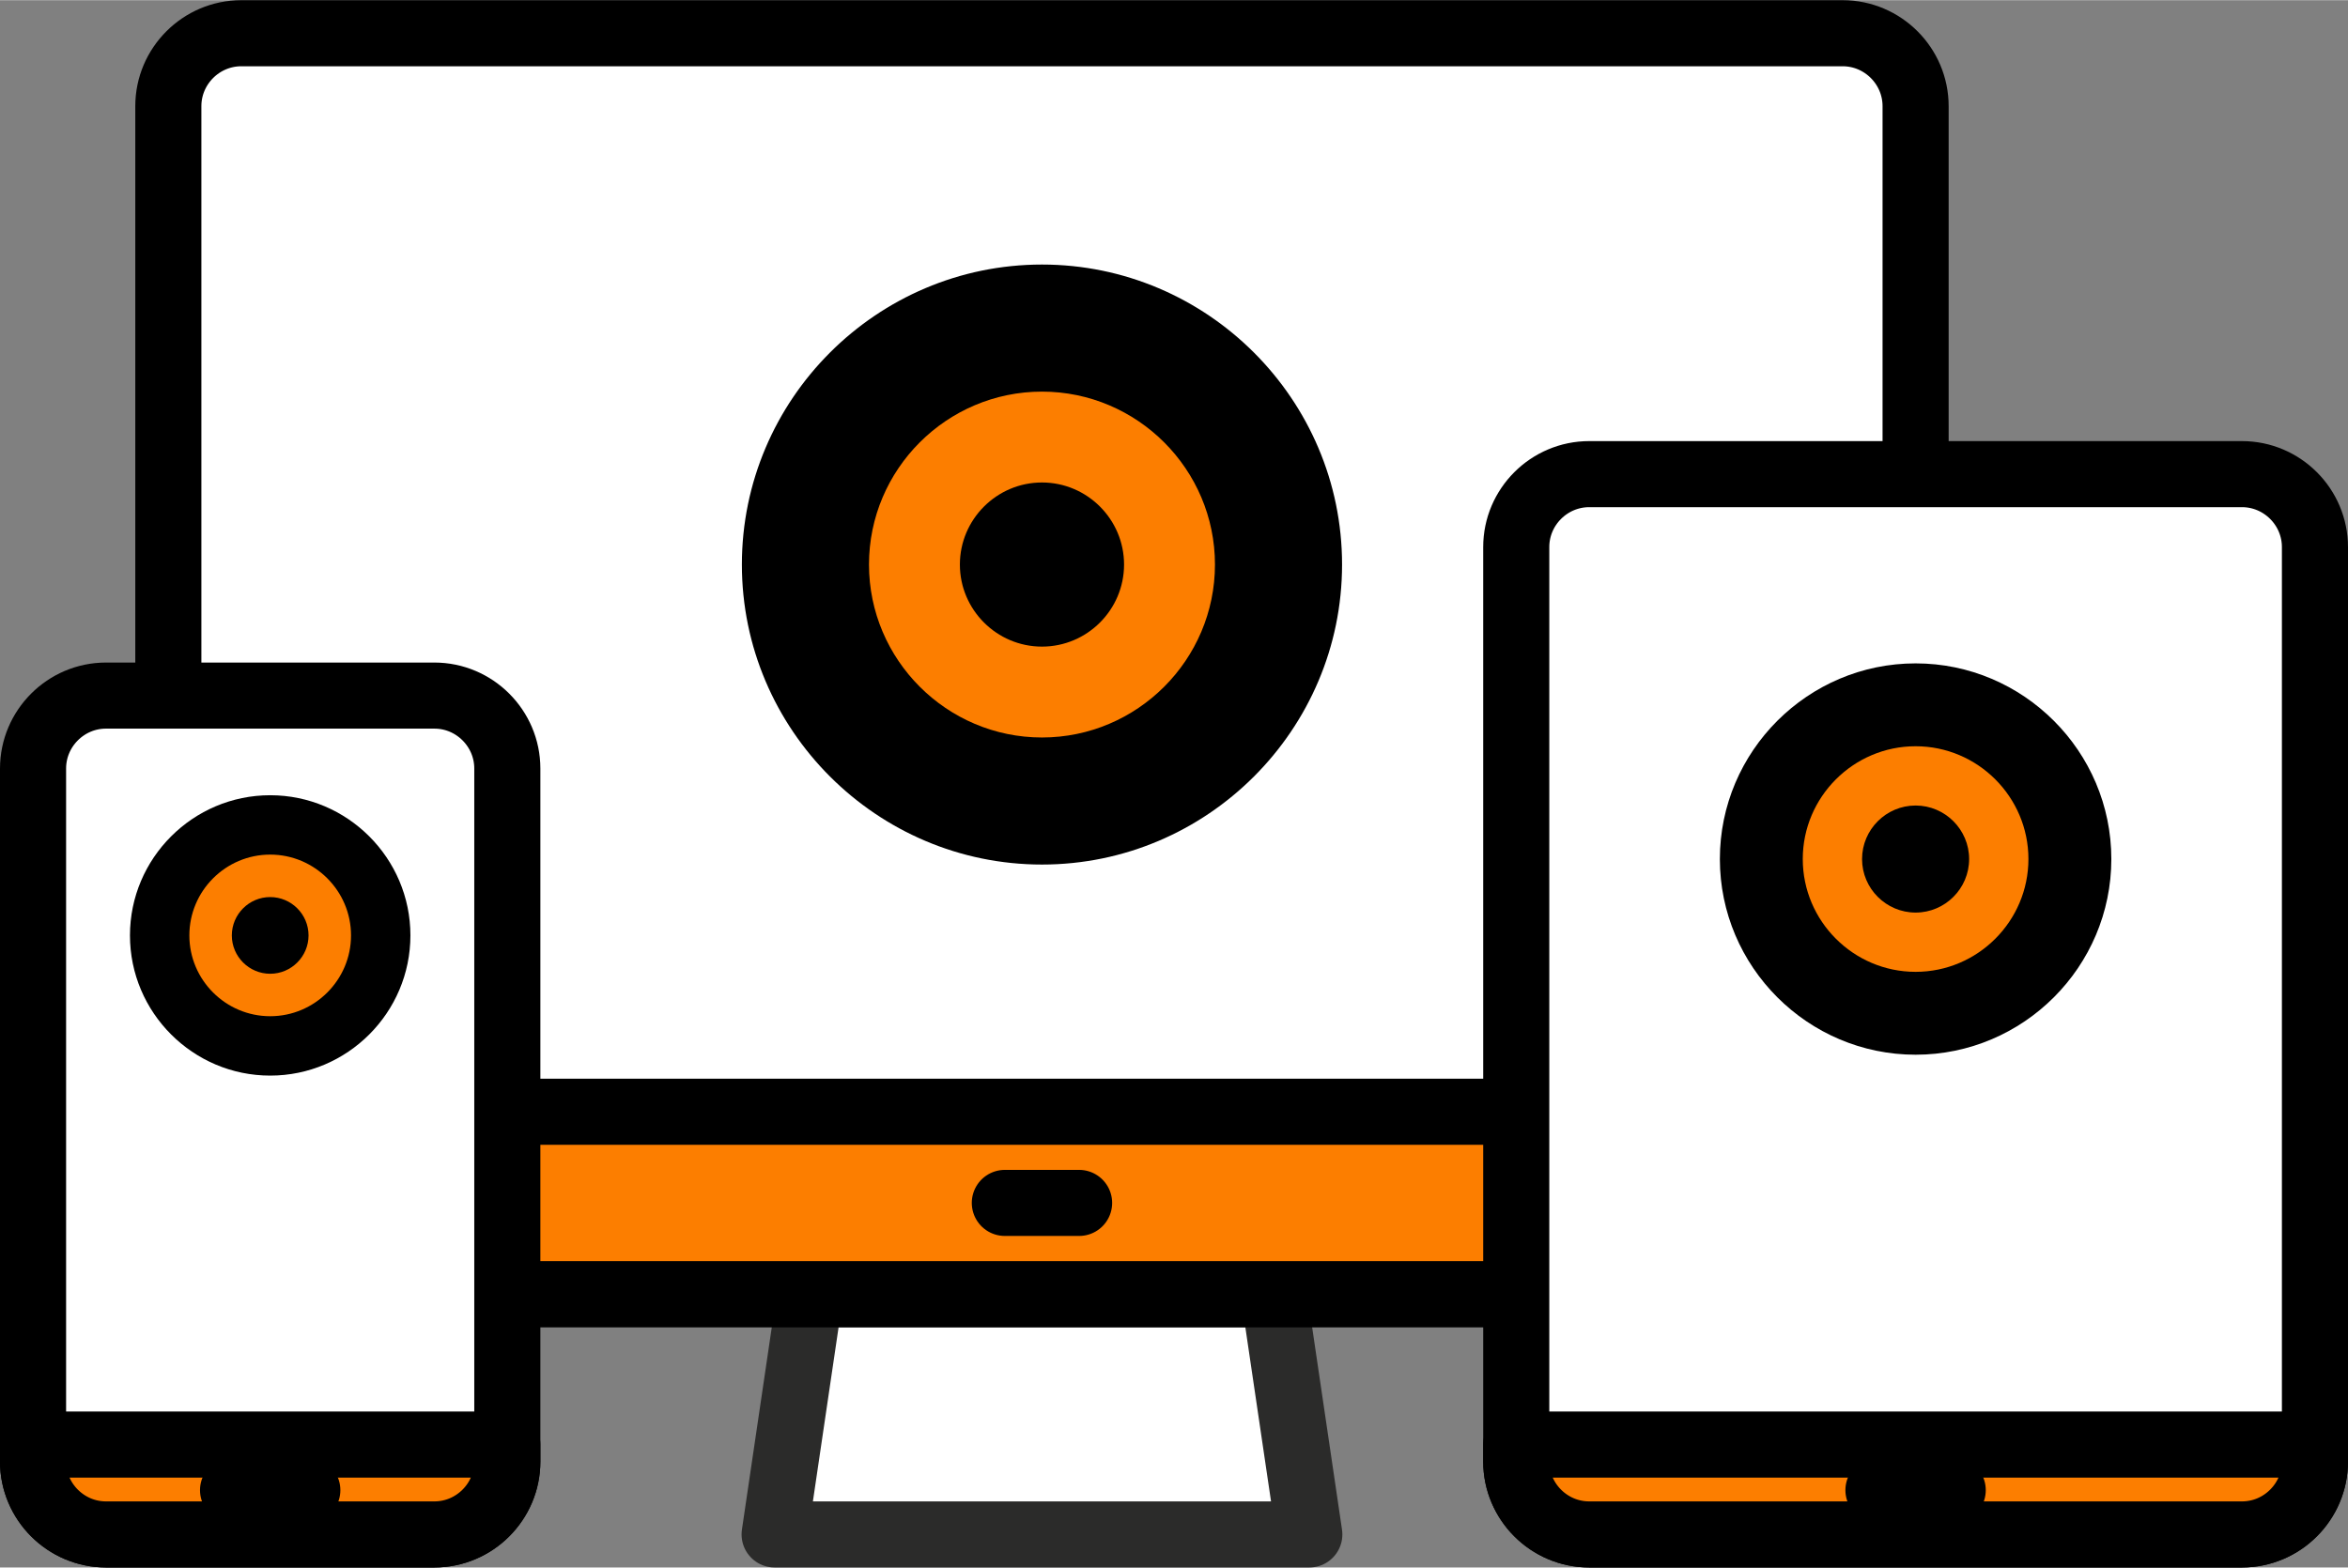
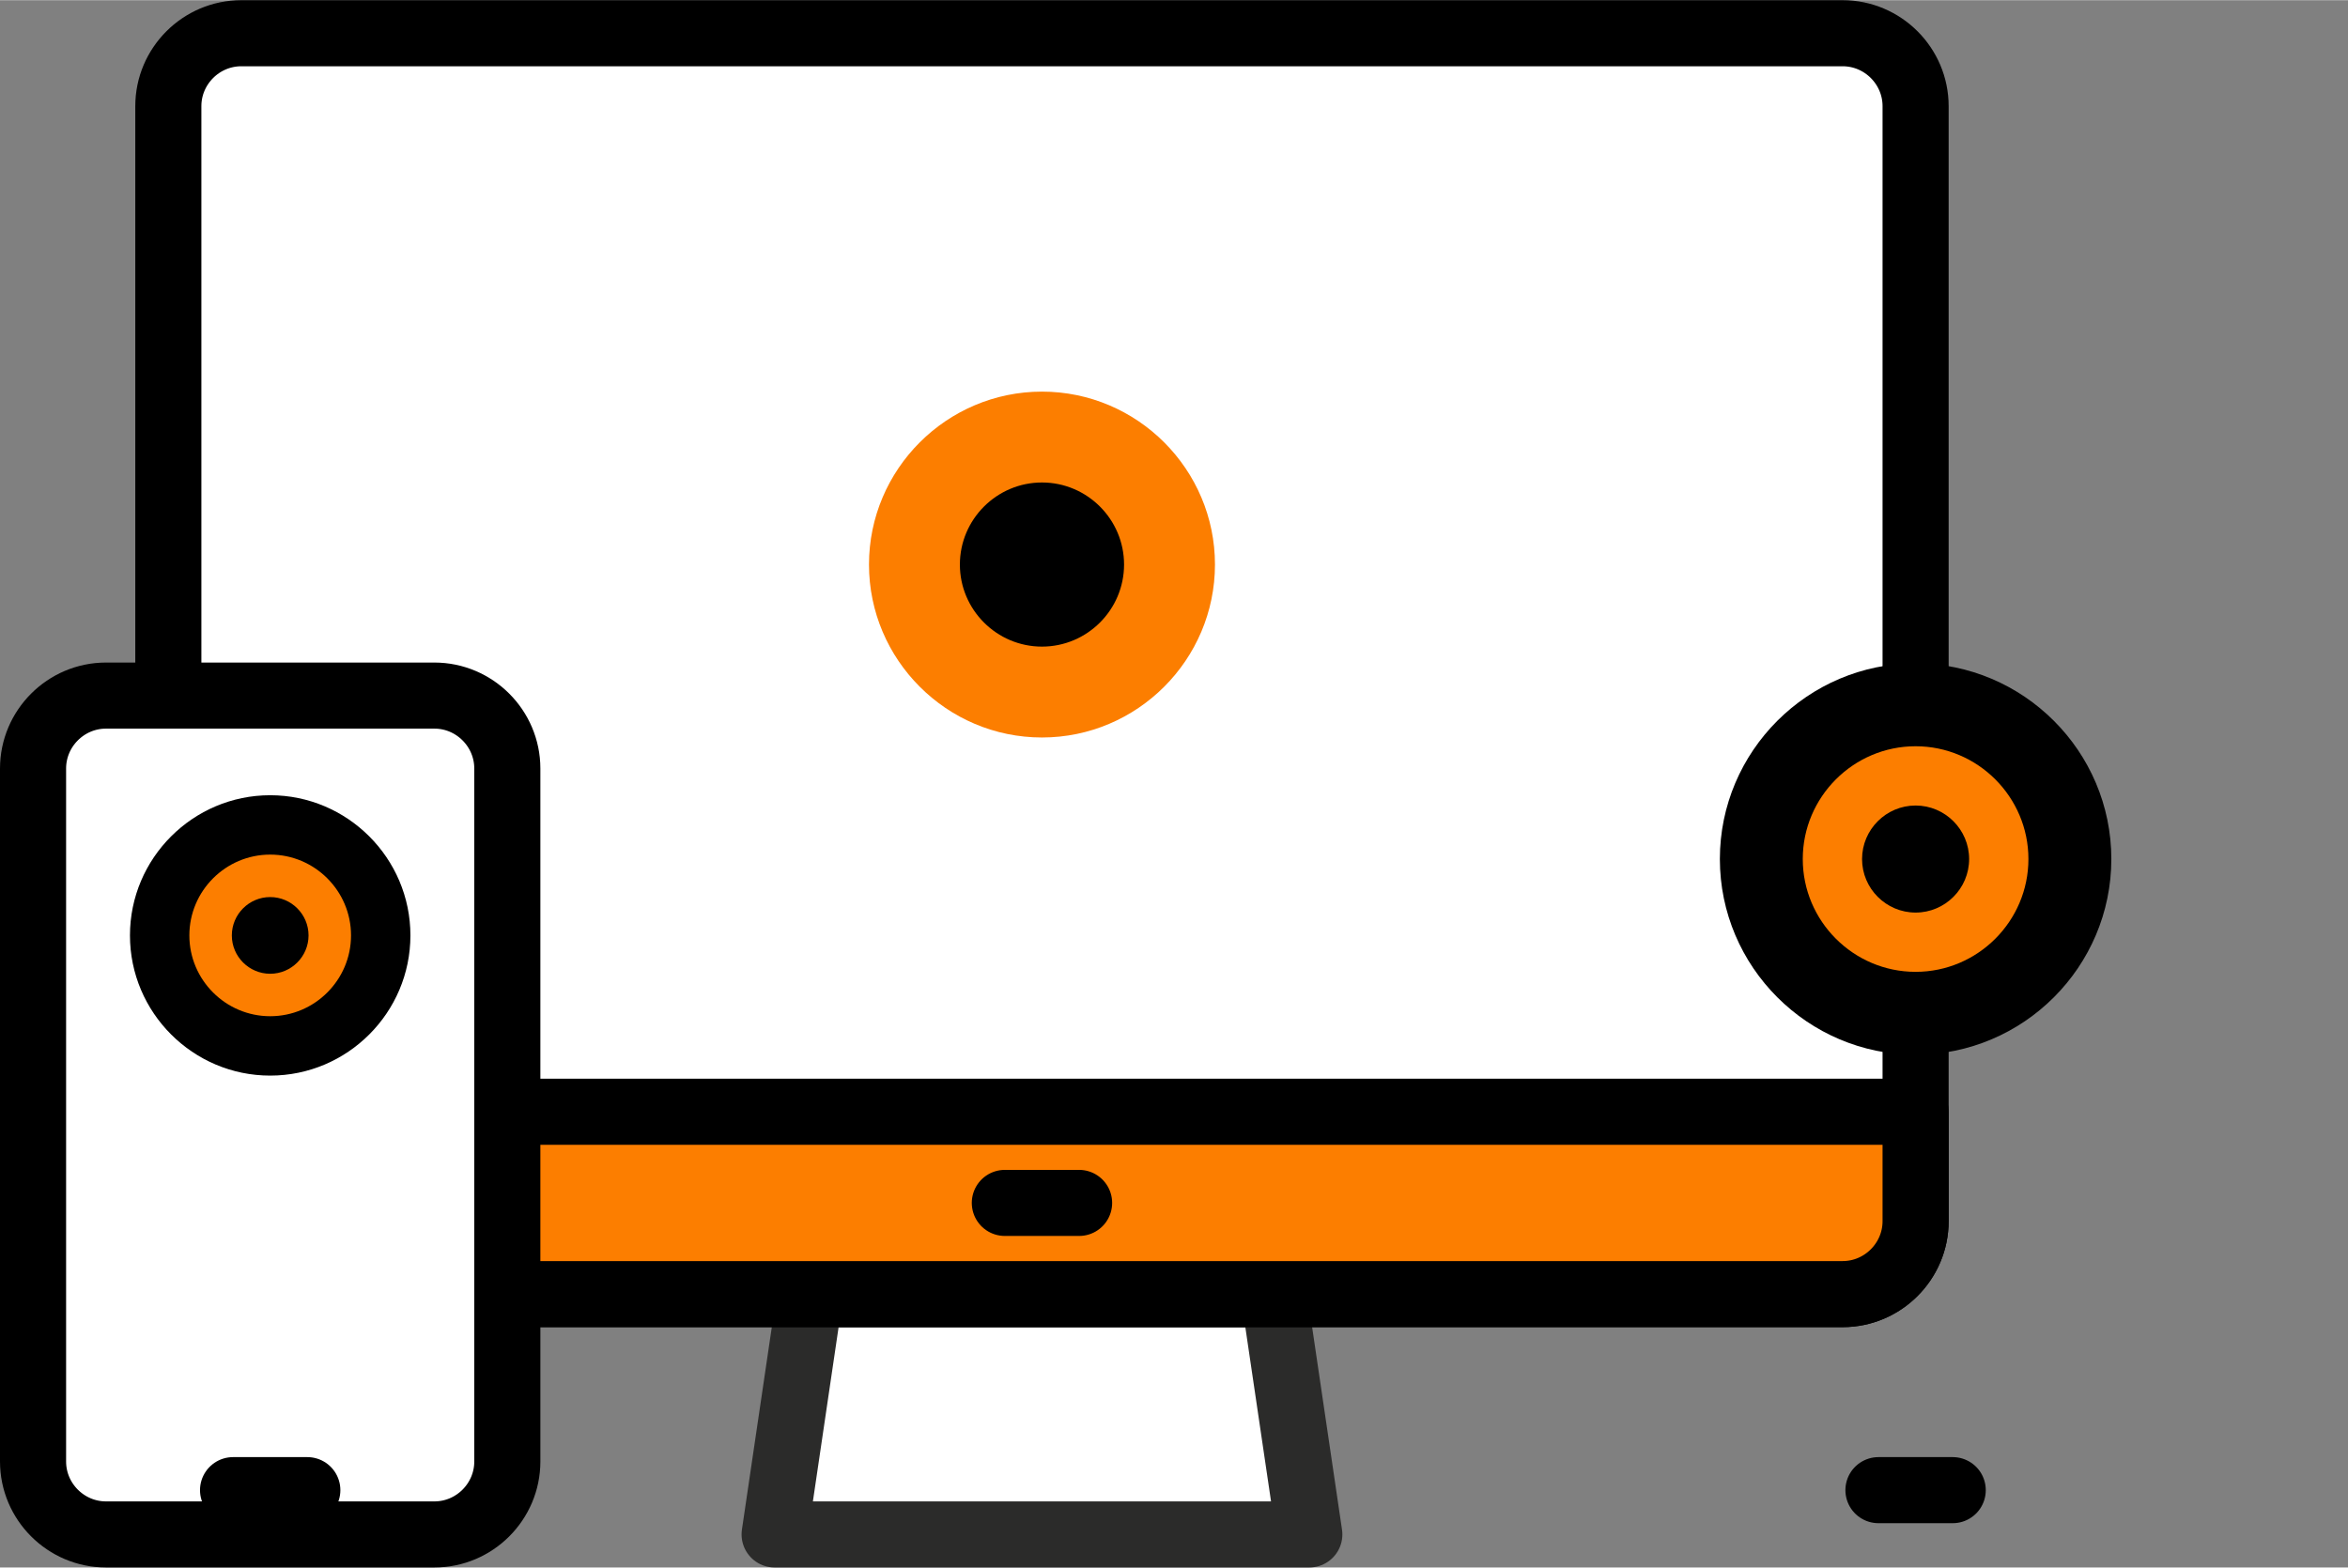
<svg xmlns="http://www.w3.org/2000/svg" xml:space="preserve" width="563px" height="376px" version="1.1" style="shape-rendering:geometricPrecision; text-rendering:geometricPrecision; image-rendering:optimizeQuality; fill-rule:evenodd; clip-rule:evenodd" viewBox="0 0 2076.45 1386.44">
  <rect x="0" y="0" width="2076.45" height="1386.44" fill="#808080" stroke="none" />
  <defs>
    <style type="text/css">
   
    .str0 {stroke:#2B2B2A;stroke-width:58.45;stroke-linecap:round;stroke-linejoin:round;stroke-miterlimit:22.926}
    .str1 {stroke:black;stroke-width:58.45;stroke-linecap:round;stroke-linejoin:round;stroke-miterlimit:22.926}
    .fil3 {fill:none}
    .fil0 {fill:white}
    .fil2 {fill:black}
    .fil4 {fill:black}
    .fil1 {fill:#FC7E00}
   
  </style>
  </defs>
  <g id="Capa_x0020_1">
    <g id="_105828648741184">
      <g>
        <polygon class="fil0 str0" points="716.39,1144.62 1126.53,1144.62 1157.89,1357.22 685.03,1357.22 " />
        <path class="fil0 str1" d="M148.87 1080.1l0 -986.36c0,-35.48 29.04,-64.51 64.51,-64.51l1416.17 0c35.47,0 64.51,29.04 64.51,64.51l0 986.36c0,35.47 -29.04,64.52 -64.51,64.52l-1416.17 0c-35.47,0 -64.51,-29.03 -64.51,-64.52z" />
        <path class="fil1 str1" d="M148.87 1080.1l0 -96.81 1545.19 0 0 96.81c0,35.47 -29.04,64.52 -64.51,64.52l-1416.17 0c-35.47,0 -64.51,-29.03 -64.51,-64.52z" />
        <g>
-           <path class="fil2" d="M656.08 499.23c0,-146.12 119.25,-265.37 265.4,-265.37 146.12,0 265.37,119.25 265.37,265.37 0,146.15 -119.25,265.4 -265.37,265.4 -146.15,0 -265.4,-119.25 -265.4,-265.4z" />
+           <path class="fil2" d="M656.08 499.23z" />
          <path class="fil1" d="M768.49 499.23c0,-84.22 68.74,-152.96 152.99,-152.96 84.23,0 152.97,68.74 152.97,152.96 0,84.26 -68.74,153 -152.97,153 -84.25,0 -152.99,-68.74 -152.99,-153z" />
          <path class="fil2" d="M848.87 499.25c0,-39.98 32.62,-72.6 72.6,-72.6 39.98,0 72.59,32.62 72.59,72.6 0,39.98 -32.61,72.59 -72.59,72.59 -39.98,0 -72.6,-32.61 -72.6,-72.59z" />
        </g>
        <line class="fil3 str1" x1="888.62" y1="1063.95" x2="954.3" y2="1063.95" />
      </g>
      <g>
        <path class="fil0 str1" d="M93.74 615.16l290.39 0c35.49,0 64.52,29.03 64.52,64.51l0 613.03c0,35.49 -29.03,64.52 -64.52,64.52l-290.39 0c-35.48,0 -64.51,-29.03 -64.51,-64.52l0 -613.03c0,-35.48 29.03,-64.51 64.51,-64.51z" />
-         <path class="fil1 str1" d="M448.65 1277.71l0 14.99c0,35.49 -29.03,64.52 -64.52,64.52l-290.39 0c-35.48,0 -64.51,-29.03 -64.51,-64.52l0 -14.99 419.42 0z" />
        <line class="fil3 str1" x1="206.1" y1="1318.04" x2="271.78" y2="1318.04" />
        <g>
          <path class="fil4" d="M114.93 827.31c0,-68.28 55.72,-124 124.02,-124 68.28,0 124,55.72 124,124 0,68.3 -55.72,124.02 -124,124.02 -68.3,0 -124.02,-55.72 -124.02,-124.02z" />
          <path class="fil1" d="M167.46 827.32c0,-39.37 32.12,-71.49 71.49,-71.49 39.35,0 71.48,32.12 71.48,71.49 0,39.36 -32.13,71.48 -71.48,71.48 -39.37,0 -71.49,-32.12 -71.49,-71.48z" />
          <path class="fil4" d="M205.02 827.32c0,-18.68 15.24,-33.92 33.92,-33.92 18.68,0 33.92,15.24 33.92,33.92 0,18.68 -15.24,33.92 -33.92,33.92 -18.68,0 -33.92,-15.24 -33.92,-33.92z" />
        </g>
      </g>
      <g>
-         <path class="fil0 str1" d="M1405.4 419.27l577.31 0c35.48,0 64.51,29.04 64.51,64.51l0 808.92c0,35.48 -29.04,64.52 -64.51,64.52l-577.31 0c-35.48,0 -64.51,-29.03 -64.51,-64.52l0 -808.92c0,-35.48 29.03,-64.51 64.51,-64.51z" />
-         <path class="fil1 str1" d="M2047.22 1277.71l0 14.99c0,35.48 -29.04,64.52 -64.51,64.52l-577.31 0c-35.48,0 -64.51,-29.03 -64.51,-64.52l0 -14.99 706.33 0z" />
        <line class="fil3 str1" x1="1661.21" y1="1318.04" x2="1726.89" y2="1318.04" />
        <g>
          <path class="fil4" d="M1520.96 759.75c0,-95.3 77.78,-173.08 173.1,-173.08 95.31,0 173.09,77.78 173.09,173.08 0,95.33 -77.78,173.1 -173.09,173.1 -95.32,0 -173.1,-77.77 -173.1,-173.1z" />
          <path class="fil1" d="M1594.28 759.76c0,-54.94 44.83,-99.78 99.78,-99.78 54.94,0 99.77,44.84 99.77,99.78 0,54.95 -44.83,99.78 -99.77,99.78 -54.95,0 -99.78,-44.83 -99.78,-99.78z" />
          <path class="fil4" d="M1646.71 759.76c0,-26.07 21.27,-47.35 47.35,-47.35 26.07,0 47.34,21.28 47.34,47.35 0,26.08 -21.27,47.35 -47.34,47.35 -26.08,0 -47.35,-21.27 -47.35,-47.35z" />
        </g>
      </g>
    </g>
  </g>
</svg>